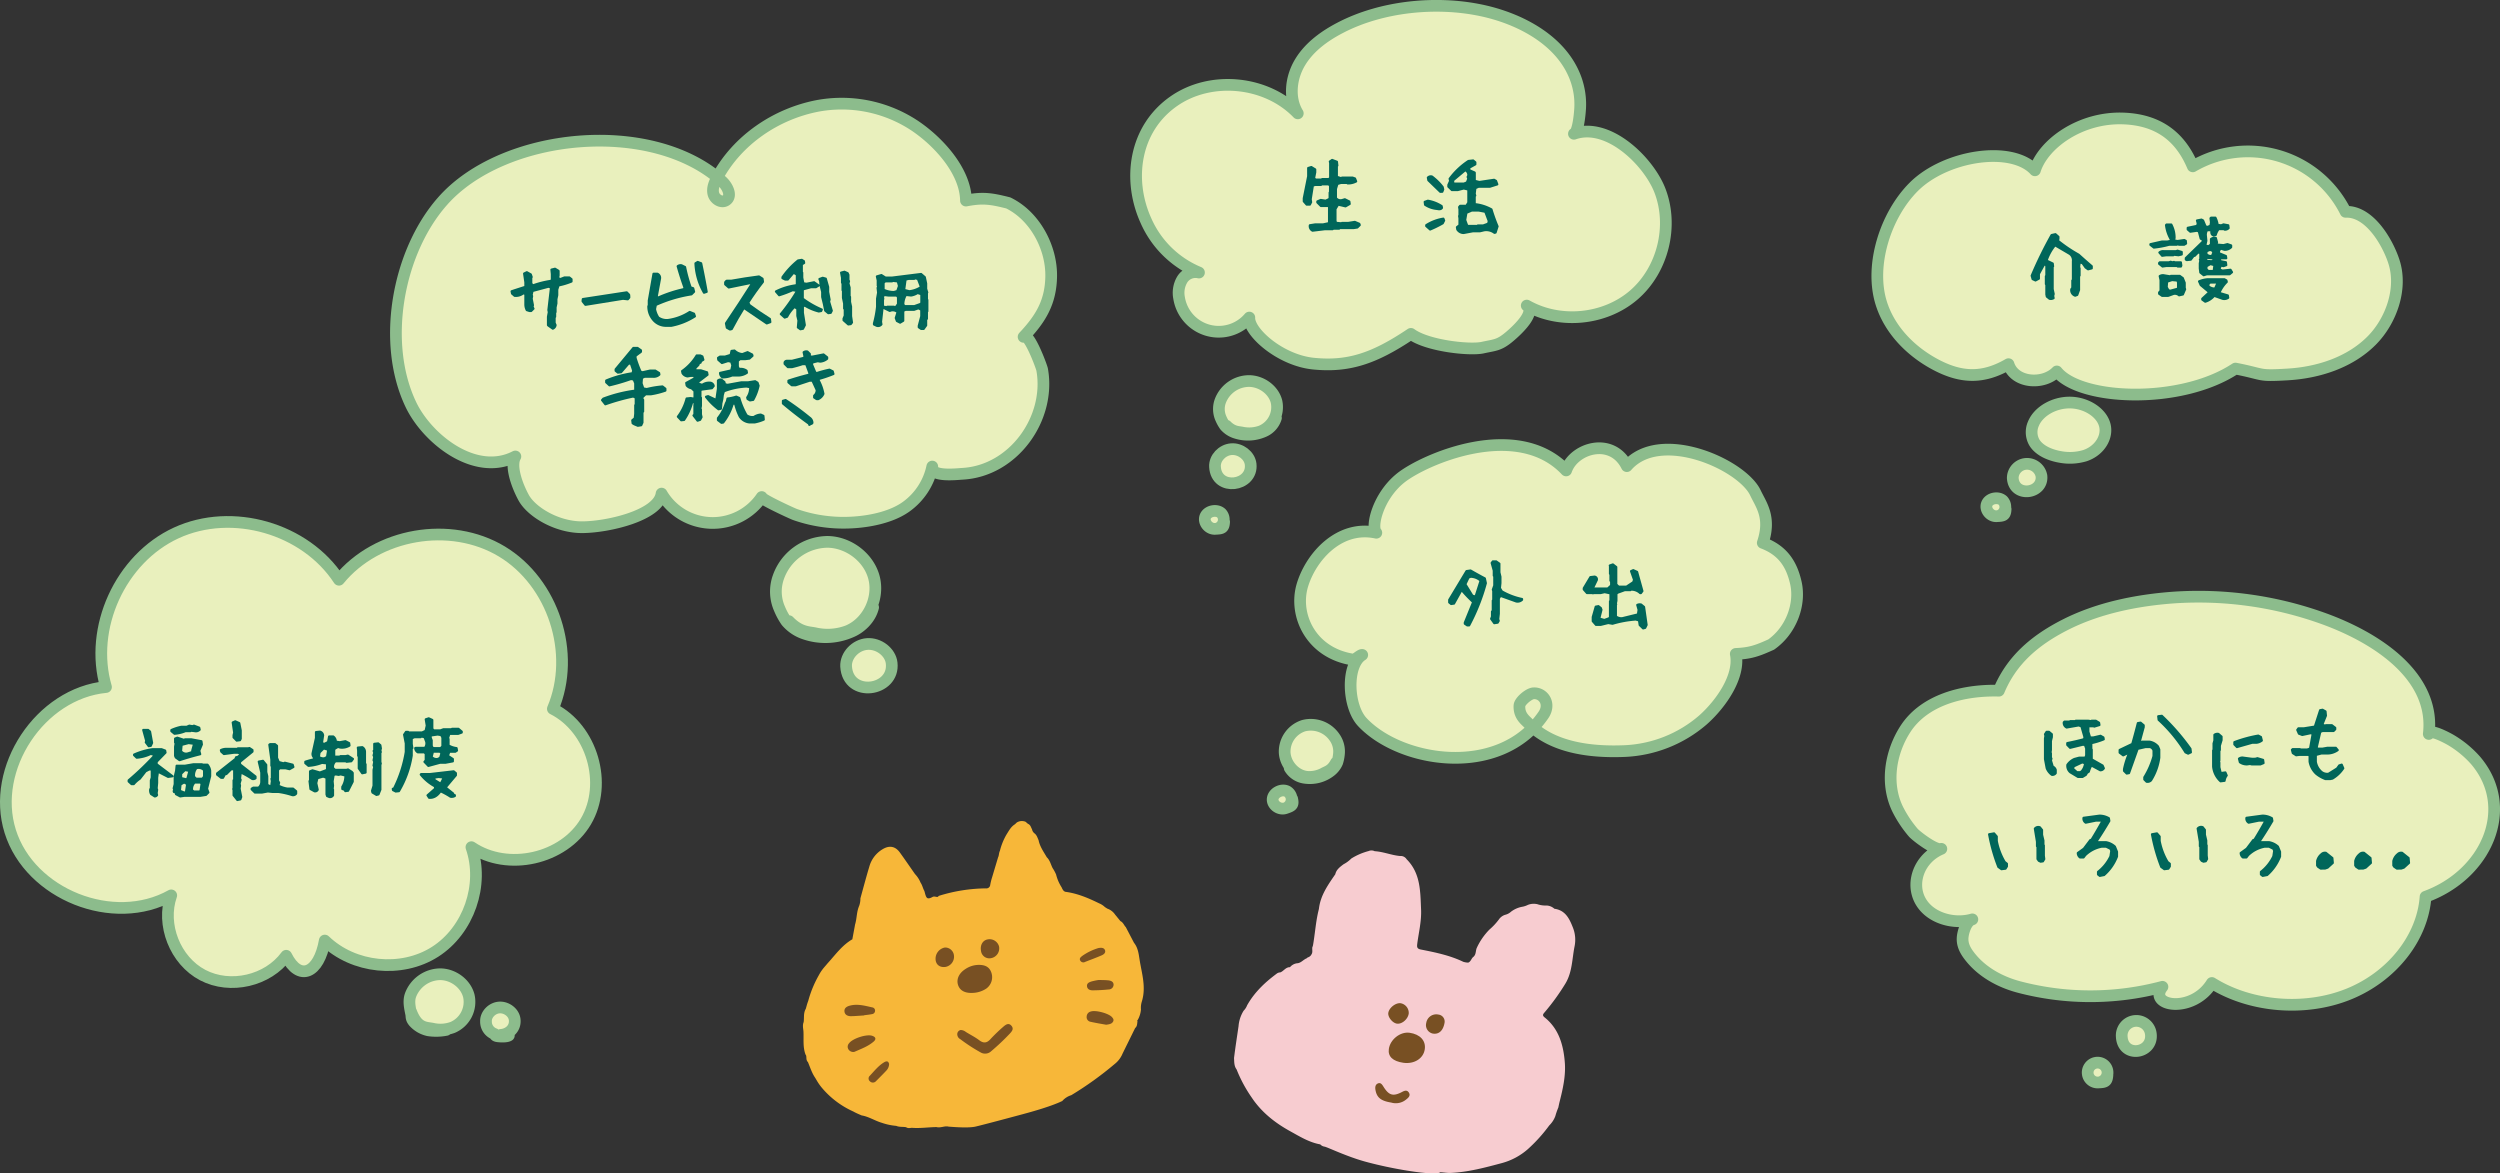
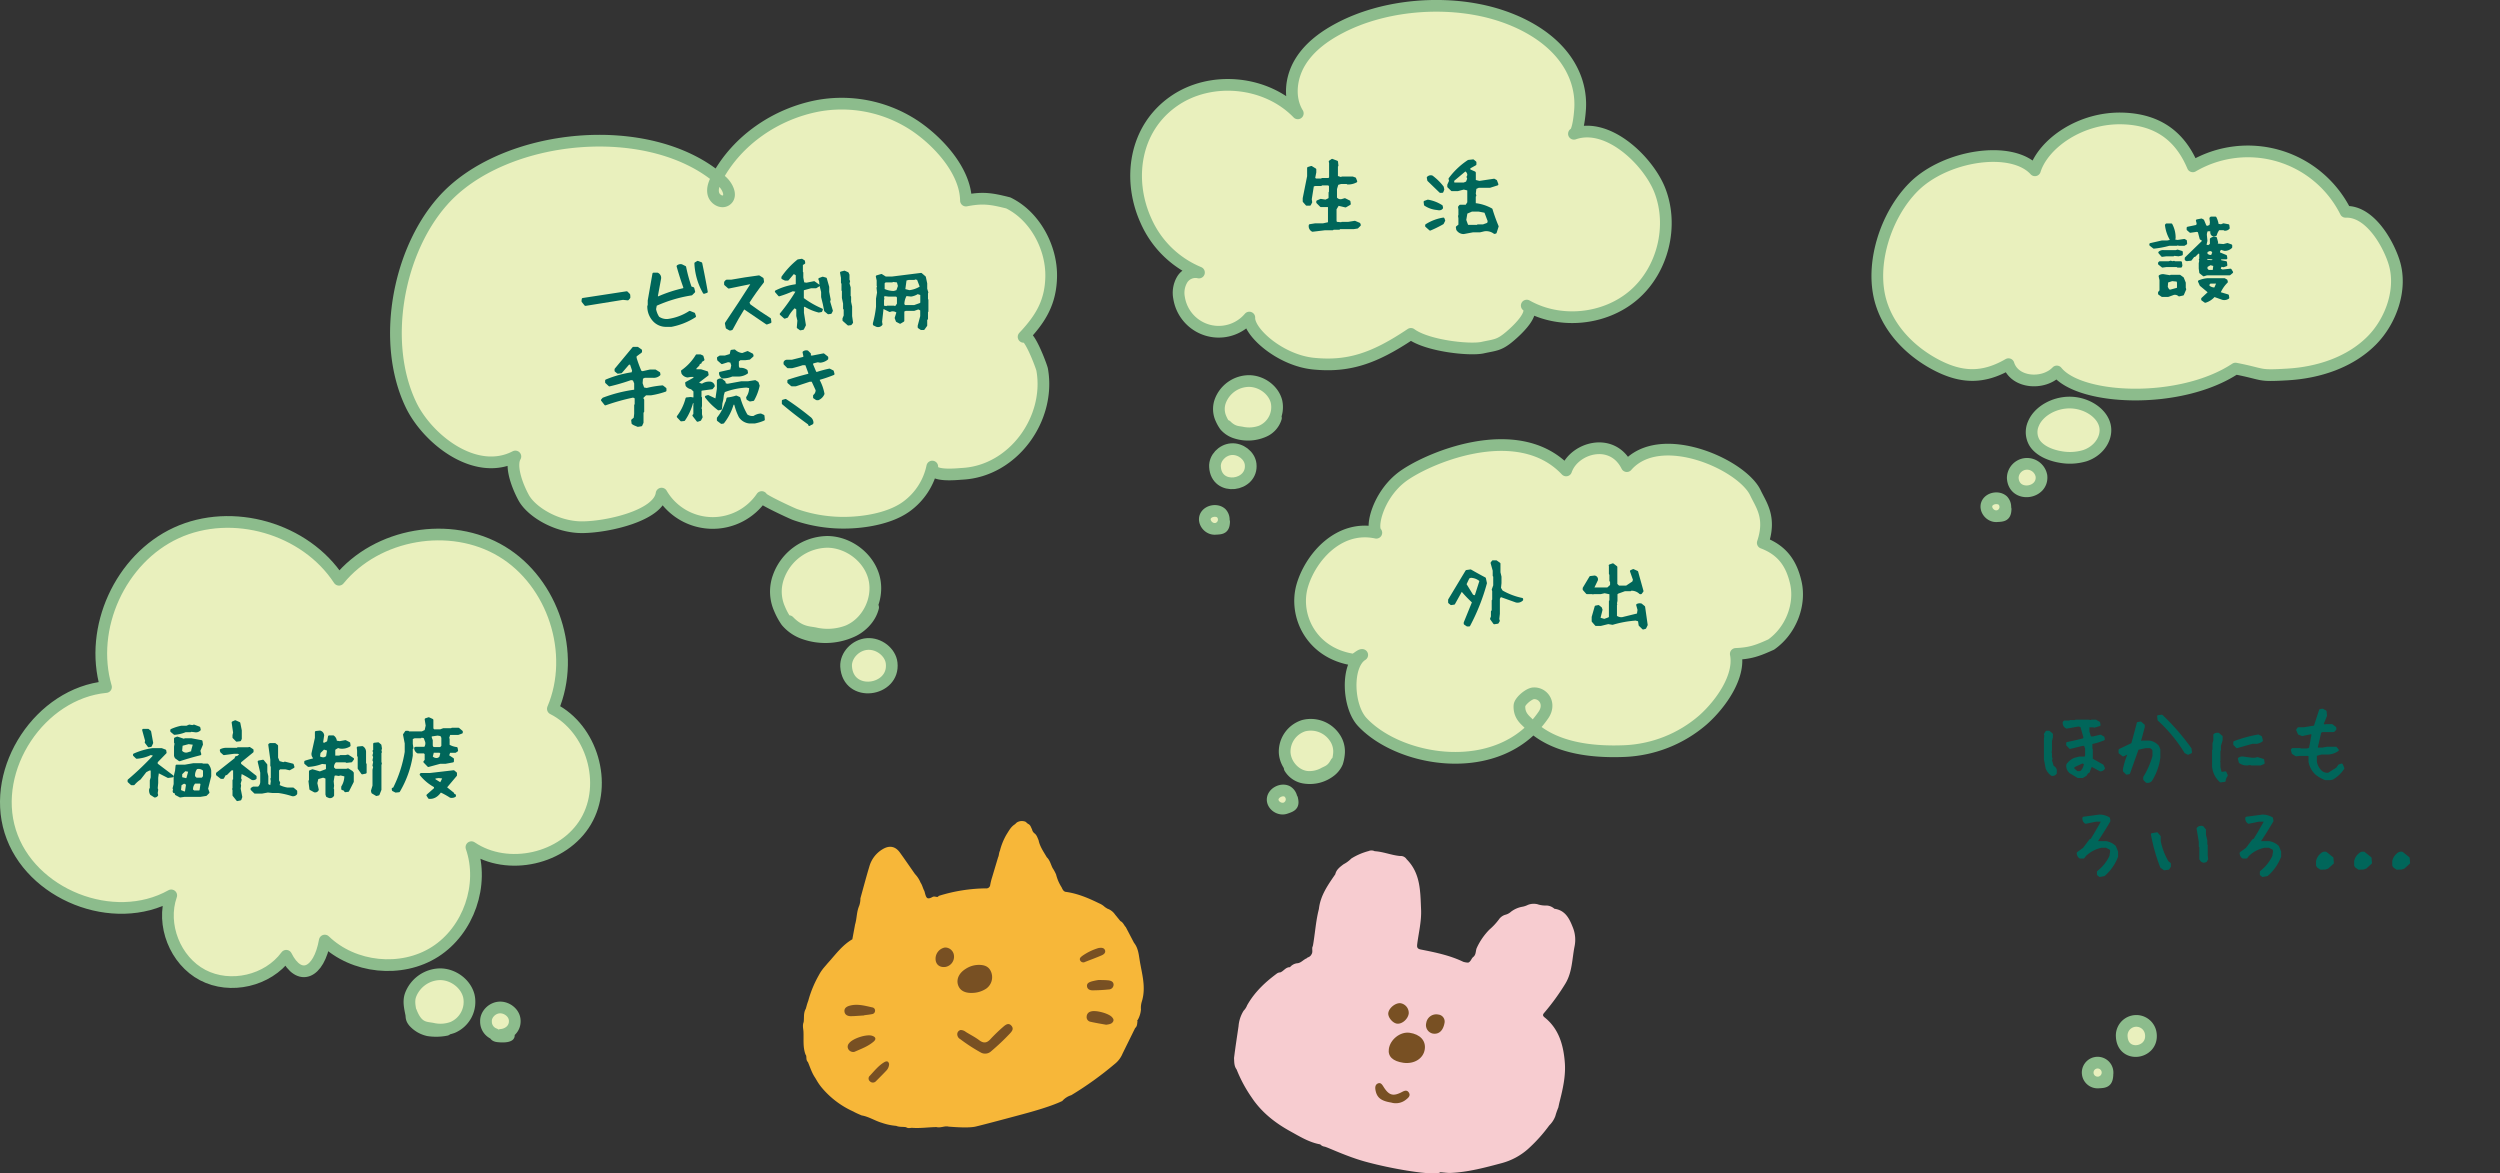
<svg xmlns="http://www.w3.org/2000/svg" width="1067.96" height="501.18" viewBox="0 0 1067.96 501.18">
  <rect x="0" y="0" width="1067.96" height="501.18" fill="#333333" stroke="none" />
  <title>fig_soudan-shitsu</title>
  <g id="be82157a-27b6-42a2-8948-10438ccf45a3" data-name="レイヤー 2">
    <g id="b3067292-272a-475d-b9a0-8af0502f437f" data-name="イラスト">
      <g>
        <g>
-           <path d="M1036.16,383.08c-1.24,17.54-14.34,34.11-32.9,41.6s-41.81,5.59-58.39-4.76c-8.25,13.36-27.64,10-21.11,1.63a119.71,119.71,0,0,1-61.41.05c-8-2.14-15.23-6.25-20.13-12.08-2.24-2.66-4-5.4-3.83-8.78.09-2.09,1.37-7.2,4.17-8-6.46,1.87-14.09.32-18.89-3.83-8.86-7.67-5.52-21.6,5.64-26.3-2.32,1-10.74-5.46-12-6.92a49.53,49.53,0,0,1-6.48-9.67c-5.51-10.92-3.47-24.49,3.25-34.78,8-12.17,24.31-16.59,39.8-16.19,5.31-12.65,14.73-21.2,28.19-28.08,14-7.15,30.44-10.56,46.59-11.72a157.4,157.4,0,0,1,62.61,8.53c23.85,8.34,49.18,25,46.27,49.75.3-2.51,8.64,2.11,9.48,2.63a44,44,0,0,1,10.46,8.62C1074.84,345.1,1062.17,373.63,1036.16,383.08Z" fill="#e9f0bd" stroke="#8cbc8c" stroke-linecap="round" stroke-linejoin="round" stroke-width="5" />
          <g>
            <path d="M918.82,441.85a6.24,6.24,0,0,0-12.44,1C906.86,452.13,919.69,450.15,918.82,441.85Z" fill="#e9f0bd" stroke="#8cbc8c" stroke-linecap="round" stroke-linejoin="round" stroke-width="5" />
            <path d="M897.57,462.15a4.24,4.24,0,1,0-1.31.27c3-.14,3.82-.25,4-3.29" fill="#e9f0bd" stroke="#8cbc8c" stroke-linecap="round" stroke-linejoin="round" stroke-width="5" />
          </g>
        </g>
        <g>
          <path d="M138.74,401.79c-2.54,14.28-10.92,17.63-16.47,6.5-7.86,10.73-23.9,14.44-35.68,8.25S68.77,395,73.15,382.49c-24.64,13.81-60.34-.37-68.78-27.33s12.8-59,40.91-61.67c-7.36-25.22,6.13-54.83,30-65.83s55.13-2,69.52,20c16.24-19.89,47.62-25.33,69.6-12.07s31.8,43.57,21.77,67.21c16.72,8.44,23.62,32,14.12,48.1s-33.41,21.51-48.91,11c5.58,16.08-1.19,35.56-15.54,44.71S151,413.64,138.74,401.79Z" fill="#e9f0bd" stroke="#8cbc8c" stroke-linecap="round" stroke-linejoin="round" stroke-width="5" />
          <g>
            <path d="M175.62,432.22c2.73,7.15,6.23,6.62,9.19,7.22a15.06,15.06,0,0,0,8.57-.55,11.86,11.86,0,0,0,6.91-13.41c-1.31-5.29-6.69-9.29-12.28-9.3a13.74,13.74,0,0,0-12.67,9c-.89,2.62-.22,5.35.32,8.06.22,1.08-.13,1.78,1.1,3.28a11.75,11.75,0,0,0,6.27,3.62,22.32,22.32,0,0,0,7.59-.18" fill="#e9f0bd" stroke="#8cbc8c" stroke-linecap="round" stroke-linejoin="round" stroke-width="5" />
            <path d="M214,442.09c3.2-.25,6.3-2.64,5.86-6.56-.33-2.95-3.44-5.37-6.6-5.14s-5.82,3.08-5.65,6a5.57,5.57,0,0,0,3.75,5.35s-.16.76,1.25.94,3.88.26,4.76-.35" fill="#e9f0bd" stroke="#8cbc8c" stroke-linecap="round" stroke-linejoin="round" stroke-width="5" />
          </g>
        </g>
        <g>
          <path d="M248.59,225.22c-10.83,0-21.65-6.59-24.94-12.71S218,198.65,220.16,195c-17.1,8.87-37.58-7.46-44.6-22.09C162.85,146.41,169.87,107.71,189,86c25.85-29.47,89.36-35.75,119.39-8.61,2.38,2.16,4.45,6.3,1.82,8.14-2,1.39-4.93-.44-5.48-2.8s.49-4.77,1.64-6.9c8.65-16,25-27.09,42.68-30.56a56.46,56.46,0,0,1,40.83,7.85c10.28,6.59,22.59,19.57,22.76,32.56,7.3-1.44,11-.77,18.06,1,11.33,5.5,18.48,18.89,18.35,31.22-.13,11.18-4.48,18.23-11.79,26,2.16-2.27,7.7,12.75,7.92,13.95,3.77,20.9-12.25,43.36-34.06,44.55-2.29.12-13.77,1.5-12.87-3.09A28.16,28.16,0,0,1,387,216.53c-7.8,5.55-20.67,7.22-30.11,6.68a62.15,62.15,0,0,1-17.27-3.42c-1.25-.44-14.76-6.67-14.23-7.46a25.31,25.31,0,0,1-42.78-1.47C281.33,220.27,259.41,225.22,248.59,225.22Z" fill="#e9f0bd" stroke="#8cbc8c" stroke-linecap="round" stroke-linejoin="round" stroke-width="5" />
          <g>
            <path d="M337,265.34c4.65,4.84,8.6,4.64,11.07,5.15a24.2,24.2,0,0,0,14.05-.93c8.47-3.49,13.45-13.61,11.32-22.49s-11-15.58-20.12-15.59A22.53,22.53,0,0,0,332.5,246.6a18.23,18.23,0,0,0,.53,13.53,28.79,28.79,0,0,0,2.9,5.32,17.3,17.3,0,0,0,6.95,4.95,27.48,27.48,0,0,0,21.17-.71c3.56-1.59,7.74-5.29,8.93-10.24" fill="#e9f0bd" stroke="#8cbc8c" stroke-linecap="round" stroke-linejoin="round" stroke-width="5" />
            <path d="M380.9,283.25c-.52-4.67-5.46-8.51-10.46-8.14s-9.22,4.88-9,9.57C362.22,298.29,382.26,295.4,380.9,283.25Z" fill="#e9f0bd" stroke="#8cbc8c" stroke-linecap="round" stroke-linejoin="round" stroke-width="5" />
          </g>
        </g>
        <g>
          <path d="M858,155.57c-10.59,6.12-19.76,6.06-30.59.47s-20.13-14.89-23.77-26.53c-5.07-16.22,1.86-37.69,13.89-49.7,13.53-13.52,41.88-17.89,51.76-7.06,3.53-11.3,19.53-22.94,38.12-22.12,14.72.65,24,7.77,29.31,20.43A46.65,46.65,0,0,1,1002,90.49c10.13-.41,17.95,12.88,20.68,21.4,3.71,11.61-1.32,25.4-9.65,33.71-9.31,9.28-22.68,13.59-35.81,14.36s-9.36,0-22.26-2.51c-23.53,15.53-66.35,13.65-76.32,1.23C873,164.57,860.59,163.81,858,155.57Z" fill="#e9f0bd" stroke="#8cbc8c" stroke-linecap="round" stroke-linejoin="round" stroke-width="5" />
          <g>
            <path d="M890.63,194.65a22.28,22.28,0,0,1-10.44.56c-4.58-.77-9.11-2.81-11.14-6.18a8.88,8.88,0,0,1-.39-8.07c2.14-5.16,8.62-9,15.43-9s13.36,4,14.95,9.3S896.92,192.57,890.63,194.65Z" fill="#e9f0bd" stroke="#8cbc8c" stroke-linecap="round" stroke-linejoin="round" stroke-width="5" />
            <path d="M872.07,203.29a6.27,6.27,0,0,0-6.59-5.13,6.12,6.12,0,0,0-5.66,6C860.29,212.77,872.93,211,872.07,203.29Z" fill="#e9f0bd" stroke="#8cbc8c" stroke-linecap="round" stroke-linejoin="round" stroke-width="5" />
            <path d="M854.15,220.26a4,4,0,0,0,1.46-6.4c-2-1.83-5.84-1.06-6.83,1.35s1.32,5.42,4.08,5.3c3-.14,3.76-.24,3.91-3" fill="#e9f0bd" stroke="#8cbc8c" stroke-linecap="round" stroke-linejoin="round" stroke-width="5" />
          </g>
        </g>
        <g>
          <path d="M489.46,94.1a42.47,42.47,0,0,0,22.72,22.32,6.65,6.65,0,0,0-7.12,2.93,11.14,11.14,0,0,0-1.37,7.93,17.14,17.14,0,0,0,30,8.38c-.3,6.29,13.27,18.26,27.39,19.68,14.88,1.49,25.88-2.12,41.64-12.71,7.06,5.18,25.18,7.06,30.59,5.88s7.06-.94,11.53-4.7,11.08-10.56,7.36-13.27c14.22,8.05,33.41,6.15,45.77-4.54s17-29.4,11.11-44.63C704.3,69,687.07,52,672.36,57.15c1.9-.67,2.55-9.1,2.65-10.8a32,32,0,0,0-1.82-12.57c-6-16.72-24.27-26-40.67-29.4-19.29-4-42.3-1.7-59.9,7.44-6.8,3.53-13.27,8.2-17.23,14.76s-5,15.28-1,21.84C541,34.51,517.26,32.18,501.43,43.23,484.43,55.1,481.7,76.87,489.46,94.1Z" fill="#e9f0bd" stroke="#8cbc8c" stroke-linecap="round" stroke-linejoin="round" stroke-width="5" />
          <g>
            <path d="M523.92,181.85c2.73,2.73,5.05,2.61,6.5,2.9a14.8,14.8,0,0,0,8.24-.53,11.13,11.13,0,0,0,6.64-12.66c-1.25-5-6.42-8.78-11.8-8.79a13.19,13.19,0,0,0-12.19,8.52,9.92,9.92,0,0,0,.31,7.62,16.11,16.11,0,0,0,1.7,3,10.15,10.15,0,0,0,4.08,2.79,16.78,16.78,0,0,0,12.43-.4,9.18,9.18,0,0,0,5.23-5.77" fill="#e9f0bd" stroke="#8cbc8c" stroke-linecap="round" stroke-linejoin="round" stroke-width="5" />
            <path d="M534.25,198.27c-.42-3.67-4.29-6.68-8.22-6.39s-7.24,3.83-7,7.52C519.58,210.08,535.32,207.81,534.25,198.27Z" fill="#e9f0bd" stroke="#8cbc8c" stroke-linecap="round" stroke-linejoin="round" stroke-width="5" />
            <path d="M520.29,225.67a4,4,0,0,0,1.46-6.39c-1.94-1.83-5.83-1.07-6.83,1.34s1.33,5.43,4.09,5.3c3-.13,3.76-.23,3.91-3" fill="#e9f0bd" stroke="#8cbc8c" stroke-linecap="round" stroke-linejoin="round" stroke-width="5" />
          </g>
        </g>
        <g>
          <path d="M587.94,227.58c-15.89-3.44-28,10.38-31.6,22.47-3.76,12.63,3.61,29,21.76,31.73.79.12,3-2.11,3.82-2-6.95,4.35-6.24,21.93,0,28.64,16.23,17.37,58.71,24.38,77.42-3,3.25-4.75,0-9.5-4.25-9.25-2,.12-5.89,3.41-6,5.25-.25,4.25,2.43,6.14,3.75,7.5,9.85,10.22,25.8,12.58,41.3,11.92a54.73,54.73,0,0,0,33.3-13.26c7.64-6.75,16-18.6,14.06-28.24,6.4-.27,9.41-1.44,15.11-4,8.71-6.14,12.63-17.35,10.54-26.44-1.89-8.24-5.79-13.84-14.12-17,3.65-10.91-.68-16.17-3.14-21.37-5.74-12.12-40.69-27.76-54.93-11.41-6.3-12.64-22.59-7.85-25.93,1.84-21-22.28-61-4.58-70.75,3.28S585.52,225.27,587.94,227.58Z" fill="#e9f0bd" stroke="#8cbc8c" stroke-linecap="round" stroke-linejoin="round" stroke-width="5" />
          <g>
            <path d="M570.71,325.77c-1.69,3.31-3.79,3.8-5,4.45a12.8,12.8,0,0,1-7.5,1.62c-5-.59-9.16-5.29-9.42-10.39A11.63,11.63,0,0,1,556.9,310a12.3,12.3,0,0,1,13.22,5,10.43,10.43,0,0,1,1.83,7.36,16.54,16.54,0,0,1-.69,3.3,9.37,9.37,0,0,1-2.88,3.71A14.49,14.49,0,0,1,563,332a14.76,14.76,0,0,1-5.8.23,8.92,8.92,0,0,1-6.26-4.16" fill="#e9f0bd" stroke="#8cbc8c" stroke-linecap="round" stroke-linejoin="round" stroke-width="5" />
            <path d="M550.24,344.61a4,4,0,0,0-.37-6.54c-2.38-1.22-5.91.59-6.19,3.18s2.78,4.85,5.39,4c2.83-.95,3.55-1.27,2.92-4" fill="#e9f0bd" stroke="#8cbc8c" stroke-linecap="round" stroke-linejoin="round" stroke-width="5" />
          </g>
        </g>
        <g>
          <path d="M564,488.86c-4.76-.84-8.82-3.4-12.91-5.65-6.45-3.56-12.24-8.13-16.38-14.36a58.75,58.75,0,0,1-6.45-12c-1.11-1.46-1-3.18-1.1-4.88.56-4.55,1.27-9.09,1.93-13.63a14.58,14.58,0,0,1,2.17-6.58,6.65,6.65,0,0,0,1.49-2.31c3.07-5.47,7.49-9.69,12.47-13.39a2.62,2.62,0,0,1,1.71-.67c1.47-.56,2.32-2.29,4.13-2.22a4.69,4.69,0,0,1,3-1.67c1.71-.07,2.68-1.57,4.14-2.12a1.43,1.43,0,0,1,.52-.4,2.67,2.67,0,0,0,1.3-.91c.12-.2.24-.39.34-.58.48-.93.08-1.92.26-2.88a3.53,3.53,0,0,0,.28-.83c.9-5.16,1.2-10.41,2.52-15.5.63-5.75,3.88-10.27,7-14.82.44-2,2-3.1,3.51-4.26a13,13,0,0,0,3.32-2.45,26.81,26.81,0,0,1,7.39-3.19,3.13,3.13,0,0,1,2.61.06c3.7.21,7.15,1.72,10.82,2.05a3,3,0,0,1,2.82,1.39c6,6,5.83,13.8,6.17,21.45.22,5-1,9.78-1.63,14.66-.16,1.31-.17,2.12,1.5,2.45,6.2,1.22,12.4,2.48,18.16,5.25a8,8,0,0,0,2.11.35c1.11-.43,1.3-1.66,2.08-2.36,1.27-.93,1.06-2.44,1.48-3.71a27.38,27.38,0,0,1,5.52-8.07,26.41,26.41,0,0,0,4-4.28,5.2,5.2,0,0,1,2.65-2,5.51,5.51,0,0,0,2.51-1.3,11.11,11.11,0,0,1,4.72-2.12,9.07,9.07,0,0,0,2.52-.82,6.81,6.81,0,0,1,4.09-.29,10.48,10.48,0,0,0,3.85.55A5.29,5.29,0,0,1,664,388.2c4.82.66,6.5,4.4,8,8.25a14,14,0,0,1,.62,7.87c-1.06,5.33-.95,10.9-3.88,15.81A97,97,0,0,1,660,432.26c-.7.84-1.38,1.38-.17,2.35,6.06,4.84,8,11.71,8.61,18.93.52,5.82-.79,11.57-2.23,17.22-.2.78-.35,1.58-.52,2.36a29.75,29.75,0,0,0-1.27,3.65,10.85,10.85,0,0,1-2.61,4,66.25,66.25,0,0,1-9.13,10.12,27.73,27.73,0,0,1-11.25,6c-7.09,1.9-14.18,3.8-21.59,4.16-1.55.07-3-.21-4.55-.28-1.25.78-2.64.15-4,.35-2.18.34-15.81-1.54-28-4.87-8.31-2.28-16.5-6.36-17.55-6.44A3,3,0,0,1,564,488.86Z" fill="#f7ccd0" fill-rule="evenodd" />
          <path d="M599.47,454c-4.5-.66-6.63-2.69-6.18-5.89.57-4.09,4.92-7.49,8.86-6.93,4.48.64,7,3.36,6.5,7C608.1,452.17,604.15,454.66,599.47,454Z" fill="#785023" fill-rule="evenodd" />
          <path d="M594.31,471c-4.51-.73-6.2-2.2-6.75-5.48-.2-1.2,0-2.27,1.13-2.72s1.75.53,2.29,1.39c2.33,3.75,4.12,4.28,7.91,2.3,1-.53,2.07-1,2.88.13.92,1.3,0,2.23-1,3A6.88,6.88,0,0,1,594.31,471Z" fill="#785023" fill-rule="evenodd" />
          <path d="M601.79,432.94c-.31,2.4-2.85,4.61-5,4.35-1.91-.24-4-2.81-3.73-4.6.32-2.17,3.14-4.39,5.26-4.13A4.22,4.22,0,0,1,601.79,432.94Z" fill="#785023" fill-rule="evenodd" />
          <path d="M617.1,436.84c-.6,3.6-2.56,5.12-5.06,4.68a3.68,3.68,0,0,1-2.77-4.53,4.32,4.32,0,0,1,5.15-3.59A3,3,0,0,1,617.1,436.84Z" fill="#785023" fill-rule="evenodd" />
        </g>
        <g>
          <path d="M376.81,479.16c-2.92-.87-5.52-2.63-8.57-3.14-1.19-.52-2.37-1-3.51-1.65a37.23,37.23,0,0,1-13.43-10.21,22.16,22.16,0,0,1-2-2.91l-.63-1.07c-1.43-2.07-2.14-4.47-3.11-6.75l0,0c-1-.85-.24-2.25-1-3.16l0,0c-1.16-3.12-.67-6.42-.84-9.62-.06-1.23-.49-2.61.07-3.88v0c.31-1.88-.18-3.89.9-5.64.1-.38.21-.77.32-1.15a20.12,20.12,0,0,1,.72-2.24,46.33,46.33,0,0,1,4.55-11,14.8,14.8,0,0,1,1.46-2.29l-.06.07c.67-.91,1.46-1.73,2.17-2.61,3.36-3.67,6.24-7.83,10.71-10.35.38-2.18.82-4.34,1.2-6.52.8-2.59.62-5.4,1.74-7.93a9.71,9.71,0,0,0,.55-3.29c1.26-4.52,2.45-9.05,3.8-13.53a12,12,0,0,1,5.52-7.14c2.56-1.52,4.82-1.21,6.65,1.33,2.2,3.05,4.31,6.14,6.46,9.21a11.23,11.23,0,0,1,2.31,3.54l-.05-.05c.82,1.09,1,2.45,1.68,3.63.61,2.09.83,4.7,4.18,2.79.78-.44,1.94.65,2.69-.46a69.39,69.39,0,0,1,19.76-3.15,2.14,2.14,0,0,0,2.4-1.62,24,24,0,0,1,.81-3.37c.86-2.87,1.71-5.73,2.57-8.59.45-.87.32-1.91.78-2.78a26.18,26.18,0,0,1,2.8-6.92c1-1.54,1.81-3.22,3.46-4.2l.78-.75a3.61,3.61,0,0,1,3.2-.28l1,.87c1,.34,1.09,1.32,1.54,2.05a3.34,3.34,0,0,0,1.16,1.94c.94.66,1.17,1.74,1.63,2.68.56,2.81,2.21,5.1,3.61,7.51,1.33,1.24,1.63,3,2.45,4.56l0,0a16.65,16.65,0,0,1,1.44,2.66,18.68,18.68,0,0,0,2.39,5.54c.42.92.84,1.84,1.93,2.16,5.11.66,9.75,2.65,14.32,4.89a7.29,7.29,0,0,1,2.37,1.54l1.14.73a6.12,6.12,0,0,1,3.12,2.38l2.36,2.89c1.13.46,1.42,1.68,2.2,2.45L484,403c1.72,2.09,1.95,4.74,2.35,7.19.92,5.73,2.78,11.44,1,17.34a9.52,9.52,0,0,0-.45,3.71,10.4,10.4,0,0,1-1.27,4.15.82.82,0,0,0-.22,1c-.16.87-.05,1.84-.89,2.46q-2.72,5.52-5.42,11a10.53,10.53,0,0,1-3.31,4.35,143.33,143.33,0,0,1-18.36,13.19,8.84,8.84,0,0,0-3.95,2.54c-4.55,2.17-12,4.29-16.45,5.49-4.89,1.32-17.37,4.66-20.42,5.36s-9.85.12-11.34,0c-1.79-.45-3.53.71-5.32.16l-.19-.07-.16.11c-3.32.08-6.62.58-10,.31-.78,0-1.59.35-2.32-.22-1.42-.31-2.92,0-4.31-.6l.06,0A24.83,24.83,0,0,1,376.81,479.16Z" fill="#f7b739" stroke="#f7b739" stroke-linecap="round" stroke-linejoin="round" stroke-width="0.99" fill-rule="evenodd" />
          <path d="M416.71,424.05c-4,.51-6.51-.63-7.4-3.15s.32-5.21,3.19-7a10.37,10.37,0,0,1,5.6-1.72c2.58,0,4.57.74,5.44,3.44a6,6,0,0,1-2.23,6.7A11.13,11.13,0,0,1,416.71,424.05Z" fill="#785023" fill-rule="evenodd" />
          <path d="M410.39,440a3.72,3.72,0,0,1,2.22.84c1.9,1.18,3.94,2.19,5.72,3.54s3.19,1.27,4.75-.45a70.32,70.32,0,0,1,5.63-5.42c1-.85,2.17-1.65,3.31-.38s.38,2.31-.55,3.32a97.51,97.51,0,0,1-8,7.57,3.79,3.79,0,0,1-4.69.48,72.41,72.41,0,0,1-8.57-5.59,2.38,2.38,0,0,1-1.25-2.49A1.85,1.85,0,0,1,410.39,440Z" fill="#785023" fill-rule="evenodd" />
          <path d="M407.52,408.19a4.44,4.44,0,0,1-3.66,4.87c-2.37.3-4-.93-4.19-3.09a4.88,4.88,0,0,1,4-5.21A3.79,3.79,0,0,1,407.52,408.19Z" fill="#785023" fill-rule="evenodd" />
          <path d="M369.15,433.78c-1.88.11-3.76.29-5.65.32-1.35,0-2.6-.53-2.76-2s1-2.17,2.32-2.51c3.27-.86,6.41.05,9.56.75a1.36,1.36,0,0,1,1.19,1.29,1.46,1.46,0,0,1-1.2,1.57c-1.15.24-2.31.34-3.47.5Z" fill="#785023" fill-rule="evenodd" />
          <path d="M365,449.33a2.41,2.41,0,0,1-2.63-1.17,2.14,2.14,0,0,1,.34-2.49c1.48-2.05,7.48-4,9.86-3.2,1.59.52,1.82,1.47.59,2.52C370.73,447.07,367.73,448.11,365,449.33Z" fill="#785023" fill-rule="evenodd" />
-           <path d="M426.78,404.32a4.26,4.26,0,0,1-3.45,5,3.58,3.58,0,0,1-4.26-3.13c-.46-2.36.7-4.44,2.7-4.86A4.19,4.19,0,0,1,426.78,404.32Z" fill="#785023" fill-rule="evenodd" />
          <path d="M472.51,437.75c-1.85-.34-4.32-.73-6.75-1.28a2,2,0,0,1-1.55-2.25A2.25,2.25,0,0,1,466,432.1c2.07-.7,7.67.8,9.06,2.44.41.48.8,1,.52,1.69C475.1,437.3,474.16,437.55,472.51,437.75Z" fill="#785023" fill-rule="evenodd" />
          <path d="M469.2,418.65c1.17,0,2.69,0,4.2.13,1.07.11,2.25.51,2.31,1.82a2.07,2.07,0,0,1-2.08,2.08q-3.47.36-6.95.37c-1.11,0-2.22-.47-2.33-1.77s.94-1.67,1.87-2A26.85,26.85,0,0,1,469.2,418.65Z" fill="#785023" fill-rule="evenodd" />
          <path d="M379.81,454.48a4.19,4.19,0,0,1-1.07,2.74c-1.46,1.58-3,3.1-4.5,4.6a1.77,1.77,0,0,1-2.64.09,1.56,1.56,0,0,1,0-2.39c1.88-2,3.62-4.22,6-5.68C378.58,453.24,379.44,453.1,379.81,454.48Z" fill="#785023" fill-rule="evenodd" />
          <path d="M469.2,405c1.41-.26,2.48-.11,2.85.95s-.55,1.79-1.48,2.18c-2.31,1-4.64,1.85-7,2.77a1.52,1.52,0,0,1-2.1-.54c-.53-.94.21-1.5.84-2A23.92,23.92,0,0,1,469.2,405Z" fill="#785023" fill-rule="evenodd" />
        </g>
        <g>
          <path d="M66.11,340.18l-1.55-1a3.1,3.1,0,0,1-.33-2.06l.26-.18v-3.5l.39-1.3v-3.47H63.69l-1.52.79-2.45,3.15a13.16,13.16,0,0,0-2.6,2.31h-.91L55,333.82v-.47a123.46,123.46,0,0,0,11.23-10.8L64.41,322a16.29,16.29,0,0,1-6,1.63l-1.09-1.05v-.21a30,30,0,0,1,7.84-2.28H69l1.52.58.14.83-3.79,3.9v1.08l6.75,5.1-1.8.25-4.37-2.24-.37,2.64v2.24l-.21,2.31.21.62-.21,1.41.18.83A1.12,1.12,0,0,1,66.11,340.18Zm-2.56-21.46-1.23-1.63.18-.61-1.27-4.63h2l.83.69.87,4.8-.54,1.23Zm11-5.32-1.3-1.08v-.43a19.7,19.7,0,0,1,4.3-1.38h2.24l1.09-.47,1.33.22.65-.22,2.21.84.18.83a2.23,2.23,0,0,1-2.13.57l-1.56-.18-.21.18H79.23A15.46,15.46,0,0,1,74.6,313.4Zm.73,15.87.21-2.13h3.62l3.54-.62h3.61l.22.18h2.13a5,5,0,0,1,1.12,2.49v2.35l-1.34,5.39.58,1.59-1,1-2.49.4H78.69l-1.7.25-1.77-.94-.18-.76-.69-.18-.11-.32.22-.66-.22-.57.44-1.74v-3.25Zm1.41-4.59-1.56-1.12-.29-.69V319l.26-1.59-.26-.22v-1.66l.91-.36,3,1,.28-.29h2.68l4.3.8L86.2,318l-1.12,2.71.4,1.45Q81.25,323.2,76.74,324.68Zm2.81,13.51.51-3.25-1.37-.76-1.56.94-.29,2.71,2.17.9Zm2.68-16.91v-.68l.79-2.9-2.42-.32-3,.79-.26,2.71a2.71,2.71,0,0,0,3,1Zm-2.06,11.2.87-3.21L79,328.91l-1.67,1.62v1.88l2.39.58Zm5.6,5.31.43-2.92-.43-.62h-2.6A4,4,0,0,0,82,337.58l.76.58h2.49Zm1-5.38.5-.69V329a3.25,3.25,0,0,0-3.36-.87,4.93,4.93,0,0,0-1,3.69l.91.9h2.56Z" fill="#00665a" stroke="#00665a" stroke-linecap="round" stroke-linejoin="round" />
          <path d="M101.41,341.7l-1.59-2v-2.24l-.14-.43.14-.19v-3.5l.26-.22v-4.55H98.74l-2.06,2.06h-.54l-.9,1.59h-.76l-1.7-1.34v-.47l7.91-6.25.15-.61.83-.22,1.44-1.19-1.44-.62H99.86l-4.19.55-1.12-1-.15-.61a5,5,0,0,1,2.24-.51h4.77l.22-.22H106l.54-.14,1.27.83v.65l-5.32,4.34v1.12l6.62,5.2v.72a1.57,1.57,0,0,1-1.38.26,36,36,0,0,0-4.91-2.79l-.33,2.64.26.58-.44,1.55.18.91-.18,1.3.69,3.54-.36,1Zm-.28-25.37L99.82,315v-.9l.26-1.15-.62-4.3,1.05-.47,1.66.75.62,3.11v3.51l-.29.61Zm23.66,23.27a33.88,33.88,0,0,0-5.82-1.34h-2.56l-2-.21-2.56.47h-2.93l-1.37-1.34v-.25l.65-.4h2.24a3.21,3.21,0,0,0,1.23-2.46V330l-1.09-4.62,1.74-.33,1.37,1.7v3.07l.43,1.77v3.69l1.74.87.32-2.5-.18-.94.18-.25v-5.13l-.21-.22V324.5l-.87-6.36.32-.22h2l.87.69v5.13l.76,1.81,2,.57.65-.25,3.29.83.29.94-1.62.9-1.67-.39h-2.53l-.75.76v4.62l.47.83-.29,1.27a12,12,0,0,0,3.94,1.3h2.34l1.3,1.08v1A1.56,1.56,0,0,1,124.79,339.6Z" fill="#00665a" stroke="#00665a" stroke-linecap="round" stroke-linejoin="round" />
          <path d="M140.69,340.43l-.94-.4-.22-.68v-7.12l-1.48-.54-2.49.72-.51,2.13.62,2.82a1.14,1.14,0,0,1-1.3.62l-1.7-.94-.4-3.36.22-.22v-3.94l1-.4,3.18.94,2.67-1,.4-.36v-2.64l-2.21-.22a19.81,19.81,0,0,1-5.74,1.27L130.47,326v-.58a36.81,36.81,0,0,1,3.9-1.05l-.33-.94a2,2,0,0,1-.43-1.81l1.41-6.36v-2.49l1.66-.18a1.77,1.77,0,0,1,1.3,1.52l-.51,3.36,1.09.36,1.62-.83.44-2.35h1.7a2.53,2.53,0,0,1,1.08,2.2l1.74.26,2.42-.44,1.55.8.14,1a6,6,0,0,1-3.9.83l-1-.28-1.27.75-.36.4v3.11h2.53l.18-.22h2.17l1-.21,2.13,1.37-.68.94-2,.21-.15-.21h-4.59a3.21,3.21,0,0,0-1.08,2.92l.9.84H148l.65-.18,1.59,1,.39.47v3.69l-1.95,3.86-1.15.15-.26-.54-1-.36v-.87a8.88,8.88,0,0,0,1.33-4.88l-2.09-.51-.87.22-1.26-.22-.91.29-.43,2.71.18,1.85-.18,1.44.18.25v2.46A1.42,1.42,0,0,1,140.69,340.43Zm-.94-17.05.51-3.11-2-.61-1.8,1.77-.29,1.91a3.11,3.11,0,0,0,2.49.62Zm15,6.9-1.45-2.06v-5.13l-.25-.25v-2.17l-.15-1.27,1.85-.18a2.23,2.23,0,0,1,1.12,1.95v5.13l.25.18V330Zm6.07,9.25-1.67-1-.18-.69.65-2.17v-6.79l.29-1.23-.29-.65.29-1.59-.29-.65.29-1.41-.29-.69.29-1.08-.25-.79.25-.15v-2.85l1.63-.18.9.75.22,1.38-.22.76.18.79-.18.18v4l.18.8-.18.18v10.87l-.79,2Z" fill="#00665a" stroke="#00665a" stroke-linecap="round" stroke-linejoin="round" />
          <path d="M169.06,338.08l-1.13-.57-.1-.51.5-.15a54,54,0,0,0,5.06-15.6v-3.69l-.72-3.72.79-1.16h.83l.22.26h5.82l1.52-.73.5-2.24-.43-2.67,1.23-.4,1.37.62.11.07v3.79l.65.69h2.82l1.37-.51h3.43l.22-.18h2.71l1.37,1.16v.36l-1.48.54h-3.79l-.62,1.95.26.29v2.78a8.82,8.82,0,0,0,3.43,1.16l.18,1-.69.46h-2.56l-.65,1.78,2.13,1.4v.94l-3.11.58H188L183,327.14l-1.63-1.7.54-.62V322l-.58-.65h-2.81a2.08,2.08,0,0,1-1.09-1.77l.22-.07h3.9a3.2,3.2,0,0,0,.58-2.64l-.72-1.95-1.45-.37-.29.33H177l-1.16.51v2.45l.26,1.7-.26.22v3a43.06,43.06,0,0,1-5.45,15.18Zm14.27,2.68-.65-1,3.21-2.82v-1a20,20,0,0,1-6.1-5.06l.14-.18h3.87l10-1.16.91.76v.87l-4.41,5.24,3.25,2.6v.5l.72.22V340a2.47,2.47,0,0,1-1.84.29,33.45,33.45,0,0,0-4.26-2.34Q186.11,341,183.33,340.76Zm5.16-21.36.55-.58v-3.75l-.55-1.09-1.55-.25-3,.43v1l.43,1.12v2.24l.29.9.87.22h2.64Zm-.39,4.23.54-1.84-.65-.73h-3.07l-.58,2.25a2.68,2.68,0,0,0,3,.83Zm.47,10.66,1.08-2.17-2.24-.25-1.88.25v1.05l2.64,1.63Z" fill="#00665a" stroke="#00665a" stroke-linecap="round" stroke-linejoin="round" />
        </g>
        <g>
-           <path d="M236.15,140.36l-1.84-1.3-.18-.18v-3.54l.36-2-.18-.9,1.12-9.65-1.12-.36-6.87,1.84-.36,1.67.18.57-.18,1.09.54,2.78-.18.58.4.9-.94.94h-.72l-1.12-.36a5.15,5.15,0,0,1-.58-2.42v-4.44l-.9-.37a5.07,5.07,0,0,1-3.72,1.12l-1.09-.94-.18-.93c1.83-.61,3.73-1.22,5.71-1.85l.18-.18v-1.84l-.54-3.72,1.12-.54,1.66.93.36,1.09-.18.22v2.38l.36.76.58.18a40.89,40.89,0,0,1,7.59-1.88l.36-.54v-2.39l-.18-1.87,1.48-.37,1.27.76.21.18v1.85l-.21,1.12.94.54,1.84-.72h2.06l.9.72v.94a28.64,28.64,0,0,1-5.53,1.66L238,123.7v2.39l-.36,1.7v1.84l-.36,1.66v2l-.18.18v1.85l-.22.21v2.39l.4.94A1.82,1.82,0,0,1,236.15,140.36Z" fill="#00665a" stroke="#00665a" stroke-linecap="round" stroke-linejoin="round" />
          <path d="M250.09,130.17l-1.19-1.48.11-.9q9.35-1.38,18.71-2.86l1,1,.07,1.16-.61.72-2.06-.22Z" fill="#00665a" stroke="#00665a" stroke-linecap="round" stroke-linejoin="round" />
          <path d="M284.6,139.13a7.06,7.06,0,0,1-5.23-2.2,8.7,8.7,0,0,1-2.35-6.15l.18-.18v-2.2l2-11.42h1.63a1.87,1.87,0,0,1,1.08,2l-1.44,7.8.72.37a57.29,57.29,0,0,1,11.06-3.62l.18-.72c-1.08-3-2.05-6.06-2.89-9.07a2,2,0,0,1,1.62-.36l1.45.72A64.09,64.09,0,0,0,295,122.8l1.09.36.36,1.45-1.08,1.08a59.15,59.15,0,0,0-15.25,4.55l-.36,1.81a9.52,9.52,0,0,0,1.44,3.61,6.23,6.23,0,0,0,4.19,1.09,22.63,22.63,0,0,0,9.25-3.44l1.81.73.36,1.08a28.61,28.61,0,0,1-10,4ZM300.76,125a27.36,27.36,0,0,1-3.62-12.5l.91-.55,1.44.55q1.26,6,2.35,12.14Z" fill="#00665a" stroke="#00665a" stroke-linecap="round" stroke-linejoin="round" />
          <path d="M311.82,140.72l-1.3-.76-.36-1.84q5.74-8.49,11.27-17.2h-1.12l-9,1.84-1.48-1.3v-.9l.54-.58h2q5.92-1.08,11.85-1.84l1.48.94.19,1.3q-3.33,4.23-6.29,8.85l.54,1.12q4.26,3.15,8.71,5.93l.18,1.3-1.48.54q-4.82-3.33-9.79-6.65-2.79,4.44-5.21,9.07Z" fill="#00665a" stroke="#00665a" stroke-linecap="round" stroke-linejoin="round" />
          <path d="M341.93,140.61l-1.05-.76.25-2.92-.47-2v-3l-1.23-.9a15.33,15.33,0,0,0-3.21,4.23l-1,.36-1.62-1.45a79.15,79.15,0,0,0,7-9.94l-2-.32a44.24,44.24,0,0,1-5.74,2.17l-1.34-1.56a26.67,26.67,0,0,1,8.53-2.6l.39-.4v-4.22l-1.44-.87-2.49,2.93h-1.09l-1.12-.55v-.39a34.07,34.07,0,0,1,6.65-7.12l1.55-.25.87.54.11.72-1,.62v3.36l.18.21v2.13l.47,2.42,1.38.22,3.25-.65,1.88,1.34-1.12.68h-2.1l-3.18.87-.36.36v3.72a38.56,38.56,0,0,0,8.13,4.67l-.25.57-1,.18a21.61,21.61,0,0,1-6.14-2.63l-.69.68v2.57l.83,5.24L343,140.4ZM352,129.85l-.73-3v-2.17L350.6,122l-.18-1.92-.33-.86,1.37-.51,1.27.36,1,3.54v2.13l.61,3.26-.22.83,1.16,3.9-.43.87-1,.14-1.3-1.08Zm10.4,8.7-2-1.77v-.65l.51-1.26V132l-.26-.22v-2.13l-.5-2.42v-3l-.18-.29v-3l-.22-.18v-2.1l-.4-2.17,1.38-.36,1.33.58.33.72v2.14l.25.57-.25.94.5,1.77v3.76l.19.22V129l.43,2v4.05l.4,2.71-.51.65Z" fill="#00665a" stroke="#00665a" stroke-linecap="round" stroke-linejoin="round" />
          <path d="M393.52,140.47l-1-.69v-.58l1.08-4.08V132.3l-1.26-.65-1.88.65h-3.65l-1,.47V137l-1.3.79-1.34-.69-.47-1.26.79-2.53a3.24,3.24,0,0,0-2.89-.72l-.5.18L377,131.25l-.69,6.22.18,1.08a1.76,1.76,0,0,1-2.05.55l-1.05-.51v-.47a44.55,44.55,0,0,0,1.33-7.08v-3.47l.44-2.57-.22-2,.29-.76L375,122v-2.24l-.36-1.66,1.88-.55,1.73,1.09H381l12.46-1.56,1.56,1.34.57,2.67v2.32l.47,1.51-.14.26v2.78l.18.18v4.81l-.18.21v3l-.33.25V139l-1.05,1.48ZM382.86,131l.8-1.12v-3l-.62-.69h-3.57l-2-.25-.33,1.19.15.54-.15.11V131l1.74.29.18-.22h2.81l.37.29Zm.47-6.65.76-2.17-.54-2-2.24-.26-.25.22h-2.93l-.72.65v3a10.45,10.45,0,0,0,4.51,1Zm9.83,5.56.47-.4v-3.86l-1.66-.54a7.33,7.33,0,0,1-2.78,1.08l-2.21-.25a7.93,7.93,0,0,0-1.15,4.19l.61.68h4.19Zm-.18-6.94.47-.43-1.3-3.4-1.3-.32-.29.25h-2.35l-1.41.33-.61,4.48,2.27.58A11.38,11.38,0,0,0,393,122.94Z" fill="#00665a" stroke="#00665a" stroke-linecap="round" stroke-linejoin="round" />
          <path d="M272.49,181.84l-1.48-.61-.72-.44-.15-1.23,1.05-.86.22-1.92V173.1l.21-.26v-3l-1.12-.51a91.39,91.39,0,0,0-11.89,3.33l-1.37-1.74.51-.58a60,60,0,0,1,13.66-3.43v-3.21l-.65-1.59-1.2-.26a85.26,85.26,0,0,1-9.21,2.71L259,163.31v-.73a46.68,46.68,0,0,1,11.24-3.1l.29-1.2-1-3h-1.05l-3.17,3.68-1.34.18-.94-.76v-.61l7.55-9.1h1.74l1.44,1v.58L271.44,152v.9a49.3,49.3,0,0,0,2.17,5.89l.83.29,3.29-.73h2.17l1.62,1,.11.65a3.4,3.4,0,0,1-2.56.9h-3.76l-1.12.54-.18,2.31.76,2.21,1.51.29a41,41,0,0,1,6.72-1.12l1.2.94v.76a35.05,35.05,0,0,1-6.15,1.55h-2.27l-1.38,1.3v.9l.29.22v5l-.29.21v4.48l-.5,1.12Z" fill="#00665a" stroke="#00665a" stroke-linecap="round" stroke-linejoin="round" />
          <path d="M298,179.67l-1.7-2.2.39-.33v-4.22l.26-.87-1.27-.43a24,24,0,0,1-3.47,7.73l-1.19.14L289.62,178a21.72,21.72,0,0,0,3.72-7.73l1.73-.18,1.23.25.43-.47V167l-1.3-1.2a3.21,3.21,0,0,1-2.06-1.15l-.18-1.05,3.54-1.95v-1.12H295l-1.27.22a2.91,2.91,0,0,1-2.13-1.34l-.18-.87a22,22,0,0,0,6.21-6.65h1.52l.87.4.4,1.37-1,.62-.18.61-.65.22-.29.79-1.3,1.3v1.05h2.42l2.6.83.18,1-3.94,3v.8l1.7.58a5.07,5.07,0,0,1,3.61-.91,1.65,1.65,0,0,1,1.27,1.34l-.72.9-4.56.62-.39.4v2.89l.21.21v3.51l-.25,1.3.25.22V177l.26,1.19-.58,1.12Zm10.08-7.26c0,.63-.09,1.35-.18,2.17l-.94.22a26.9,26.9,0,0,1-5.32-5.28l.84-.25,3.54,1.66.72-4.81v-3.54a1.59,1.59,0,0,1,1.44-.36l1.23,1,.22.94,1.16.29,5.92-1.08h2.86l3-.47,1,.61.44,1.27a21.73,21.73,0,0,1-2.28,6l-1.34.22-1-.58-.15-.61a7.31,7.31,0,0,0,1.27-4.45l-1.59-.29a30.61,30.61,0,0,0-9.72,2.06l-.47,1.56-.22,1.8Zm.14,8.17-1.48-1.12v-.83a19.48,19.48,0,0,0,3.36-6.29l.43-.83.29-1.23a17.33,17.33,0,0,0,3.69-.8l1.26.55a33.18,33.18,0,0,0,3.11,7.37,4.26,4.26,0,0,0,3.22.76,5.6,5.6,0,0,1,2.89-1l1.08.5.15,1.56a18.94,18.94,0,0,1-3.87,1.19h-2.13a5.55,5.55,0,0,1-4.16-2.46,26.24,26.24,0,0,1-2-5.56H313a23.25,23.25,0,0,1-4.08,8.06Zm.43-19.41a2.17,2.17,0,0,1-1-1.84l4.77-1.08.47-2.17-.51-1.63L311,154.2l-2.6.83-1.52-1.34-.1-.79.79-.51h2.13l2.46-.76.36-1.69,1.23-.15a5.51,5.51,0,0,0,3.4,1.52l2.2-.83,1.92,1,.14.51-1.3,1.16-1.66.21h-2.32l-1,.8v2.42l.54,1.12a4.13,4.13,0,0,1,3.21.68l.15.84a6.58,6.58,0,0,1-3.18,1.12h-3.11A10.13,10.13,0,0,1,308.69,161.17Z" fill="#00665a" stroke="#00665a" stroke-linecap="round" stroke-linejoin="round" />
          <path d="M345.84,181.44v-.29Q340,177,334.49,172.34v-1.09l1.09-.32a117.17,117.17,0,0,1,10.22,7.51,2.63,2.63,0,0,1,1.2,2.21c-.2.38-.62.52-1.27.4v.39Zm3-11-1-.65v-.76a3,3,0,0,0,1.08-2.46l-1.84-4h-1.23l-5.93,1.95h-1.69l-1.38-1.19v-.69q4.23-1.41,8.78-2.53l.22-.65-1.45-3.94H342.8c-1.44.48-2.93.9-4.48,1.27h-1.73l-1.37-1.38v-.61a1,1,0,0,1,.94-.62h2.16l5.17-1.3.22-.65-.36-1.73a1.87,1.87,0,0,1,1.55-.29l1,1v1.16h1.23l4.66-.91,1.52,1.2v.57a5.22,5.22,0,0,1-2.93,1.2l-1.08-.18-2.28.57-.22.83,1.49,3.55.65.21a48.4,48.4,0,0,1,5.38-1.44l1.37.68.29,1.09a59.92,59.92,0,0,1-6.28,2.13v.69a18.94,18.94,0,0,1,2,5.67,4.23,4.23,0,0,1-2.24,2.24Z" fill="#00665a" stroke="#00665a" stroke-linecap="round" stroke-linejoin="round" />
        </g>
        <g>
          <path d="M560.71,98.5a2.07,2.07,0,0,1-1.12-2.24l2.27-.36h3.36l2.21-.47.36-.29V88.31l-.4-.36h-3.11l-1.48-1.48v-.4l1.41-.61,2.1.33,1.37-.65.36-.37V82.28l.18-.22V79.35l-.58-.65H564.5l-.22.26h-2.49l-1,.29-.93,5.85.18,1.26-.51,1h-1.34L557,86V84.7l1.88-9.39V71.8l1.3-.4,1.62,1v1.19l-.5,2.56.68.62h2.57l.25-.22h2.86l.61-.58V69.6l-.14-.58.94-.65,2,.76.18,1.59-.21.14v4.7l2,.65.25-.29h4.52l1,.36.47,1.2a7.26,7.26,0,0,1-3.58.83l-.25-.22h-2.61l-1.55.47-.65,2.13v3.9a2.5,2.5,0,0,0,2.86.87l1-.29,1.88.94.14,1-1.73,1-3.18-.75-1.16,1.91v5.1l.25.86,2.39.22.21-.18H576l2.75-.44,1.88.8.18.51-1,1-1.59.25h-6l-.21.26h-2.53l-.22.21H566Z" fill="#00665a" stroke="#00665a" stroke-linecap="round" stroke-linejoin="round" />
          <path d="M614,89.22a10.81,10.81,0,0,1-5.2-1.77l-.15-1.19,1.31-.47a15.5,15.5,0,0,1,5.85,2.27l.14.72C615.62,89.31,615,89.46,614,89.22ZM610.93,98l-1.62-1.44v-.36a19.22,19.22,0,0,1,7.26-2.75l.29.76-.58,1.15A48,48,0,0,1,610.93,98Zm4.34-16.11L610.21,77,610,75.89a1.66,1.66,0,0,1,1.7-.44,23.46,23.46,0,0,1,4.55,4.48l.22,1-.36.94Zm10,17.59A3.11,3.11,0,0,1,622.57,98l-.15-.94,1.09-.86V93.27l-.15-1,.15-.21V89.47l-.15-1,.4-.5h2.64l.9-1.41V80.94l-2-.47-2.64.69h-2.42l-1.48-1.44V79l.76-1.7-.22-.91a31.21,31.21,0,0,1,8-7.58l2-.22.9.76v.83l-2.6,1.45v1.08l2.28,1,.07.11v3.47l2,.5,6.29-.94.8.44.54,1.44-3.15,1h-4.84l-1.37.61-.29,2.38.22.84-.22.18v3.5a18.51,18.51,0,0,1,7.16,2.24,73.18,73.18,0,0,0,2.6,7.23l-.83,2.6-.44.11A5.86,5.86,0,0,0,634,98.32l-1.88.44h-3Zm1.4-21.53.62-1.63-.29-.72.29-.65a2.3,2.3,0,0,0-1.37-2.31L620.72,77v1l.36.47h4.3Zm9.07,17.63.29-1.15-1.51-4-2.82-.54h-3l-2.31,1L625.85,94l.8,2.17.29.39h4.19l.22-.21h2.27Z" fill="#00665a" stroke="#00665a" stroke-linecap="round" stroke-linejoin="round" />
        </g>
        <g>
          <path d="M626.78,267.11l-1-.69V266l3.58-8.81a54.23,54.23,0,0,1-5-5.24l-3.25,5.85-1.19.18-.8-.65v-1.08L626.49,244l1.7-.25q3.1,1.8,6.07,3.36l.43,2a86.51,86.51,0,0,1-7.12,18Zm3.76-12.79,2-6.29a6.6,6.6,0,0,0-4.3-1.7l-.94.36-1.37,2.89,3,4.88,1.23.43Zm7.8,11.85-1.3-1.81.36-.94v-2.17l.33-.29v-4.37l.21-.29v-3.86l-.18-.55.62-1.77v-4l-.22-.21v-2.17l-.9-3.25.47-.62h1.41l1.33.94v3.72l.44,1.85v2.71l-.22,2.16.83,1.38a28.92,28.92,0,0,0,8.64,3.29v.28a2.67,2.67,0,0,1-2.46.69l-6.76-2.42-.72,1.19v6.51l-.25,2.31.21.72-.43.76Z" fill="#00665a" stroke="#00665a" stroke-linecap="round" stroke-linejoin="round" />
          <path d="M701.93,268.41,700.49,267l-.29-2-1.44-.4a45.38,45.38,0,0,0-9.91,1.81L687,266.1l-3.22.79h-2l-1.34-1.55V263.6l1.26-4.41,1.12-.21,1,.79.25.72-.94,3.76,2.2.65,2-.72.47-.43v-6.87l.21-.22v-3.21l-2.53-.54-1.73.39h-2.85l-.44.11-.11-.11h-2.42l-1.33-1.51v-.51l2.81-4.7,1.77-.21a1.1,1.1,0,0,1,.91,1.41l-1.77,3.68h6.5l1.48-1.34v-1.8l-.29-.26v-2.71l-.21-.25v-3.25l-.08-.25,1.27-.44,1.41,1.09v7.4l1,1h3.44l2.89-1.92.36-1.05L696.8,244l.91-.4,1.59.73,2.27,8.16-.61.83h-.29a5.48,5.48,0,0,0-4-1.48l-.19.22h-2.45L691,253.16l-.54.47v3l-.22,1.09.11.47-.11.1v5.06a3.78,3.78,0,0,0,2.89.76l6.61-1.62.29-2-.57-2.05a2.35,2.35,0,0,1,1.59-.15l1.22,1,1.09,7.66-.58,1.22Z" fill="#00665a" stroke="#00665a" stroke-linecap="round" stroke-linejoin="round" />
        </g>
        <g>
-           <path d="M875.52,127.58l-1.12-.91-.18-.9v-4.23l-.21-.21V118l.21-.22v-4.12l-.32-.65h-.76l-2.2,4v2l-1.41.76-1.2-.57-.39-1.41a177.11,177.11,0,0,1,8.49-17.35l1.62-.36,1.23,1.09v.86l-.21.8a61.33,61.33,0,0,0,8.88,6q2.74,2.49,5.57,4.91v.87L892,115l-1.05-.76-1.34-1.88-1.26-.32-.26,2.31.22.21v3.15l-.22.22v5.92l-.76,2.1-.83.32a2.39,2.39,0,0,1-1.62-2.71l.43-.61v-3.11l.25-.22v-8a3.39,3.39,0,0,0-1.41-3.21l-6.28-3.69a19.94,19.94,0,0,0-3.65,6.61l2.64,1.27.14,1.15-.18.15v9.61l.43,2.06-.21.83.18.94A2.07,2.07,0,0,1,875.52,127.58Z" fill="#00665a" stroke="#00665a" stroke-linecap="round" stroke-linejoin="round" />
          <path d="M920.11,105.72l-1.44-1.12v-.26l4.91-1.12h2.28l1.48-.29v-.75a15.54,15.54,0,0,1-2-6l.18-.22h2a11.73,11.73,0,0,1,1.37,5.71l-.29,1.05,1.59.29,2.89-.43.62.32.11,1.12-.76.47h-2.21l-.72-.22-.25.22h-3.22A39.39,39.39,0,0,1,920.11,105.72Zm3.69,8.09-1.41-1.12v-.33l.25-.25h3.87l.76-.25.83.25.58-.18.14.18h2.78l.18,1.3-.14.4H930.3l-.21-.22h-4.7Zm-.15,12.54-1.26-.87v-.54l.61-.69v-4.62l-.36-1.66a2.52,2.52,0,0,1,1.92-.29l2.63.43.19-.22h3.75l1.3.94.8,2V123l.18.55-.94,2.2-1.59.36a2.76,2.76,0,0,0-2.38-.61l-2.28.83Zm0-17.13-1.15-1.34a2.31,2.31,0,0,1,1.7-.54h5.38l.61-.21,1.77.54v1l-1.33.32-2-.22-.22.22h-3Zm6.47,14.2.36-.32v-2.42l-.29-.87-2.34-.22-2.14.72-.18,2.35.73,1.34.83.25Zm11.27-5.89-1.4-1.12-.22-1.73v-2.21l.22-1.15-.18-.44.18-.18v-2.64l-1-.28-1.48,1.48h-.43l-1.23,1.62-1.67.18-.39-.21v-.58l7.22-7v-.94l-.86-.39-.83-3.15-.87-.25-2.78.4L934.6,98v-.65l4-.83.29-1.08-.33-1.23,1.88-.36.65.36,1.05,2.53L943,97l1.3-.54.25-1.45-.21-1.77.25-.22h1.77a9.46,9.46,0,0,1,.94,3.07l1.55.22,1-.4,2,.37.14,1.15a2,2,0,0,1-1.66.62l-.21-.22h-2.35a6.63,6.63,0,0,0-1.27,2.49l-.87.22c-.84-.24-1.12-1-.83-2.24h-2a3.71,3.71,0,0,0-.51,2.56l.18,2-.46,2.06,1.44.32,1.08-.79v-2.31a2.41,2.41,0,0,1,2-.47l.51,1.84-.29,1,3.11.25,1.66-.43,1.55.54v.72a3.77,3.77,0,0,1-2.78,1.08l-1.52-.47a1.64,1.64,0,0,0-.83,2l2.89,1.19.15.9-2.71,0,.14,1.3,2.42.47.15,1.19-1.16.4-1.19-.25-.58,1.73,1.34.51,3.43-.36.61,1-1,.83h-9.68Zm.66,11.31-1.23-.87v-.36l3-2.78-3.68-3.07-.69-1.55a12.33,12.33,0,0,1,3.54-.87h7.23l.83.47.14.61a14.43,14.43,0,0,0-3.18,4.74l3.65,1.08.15.94a2.9,2.9,0,0,1-2.32.43l-3.64-1.3A8,8,0,0,1,942.05,128.84Zm3.54-17.49v-1l-3-.29-.33,1.34,2.46.25Zm-.44-2v-.54l.47-.94-.79-1.09h-1.05l-1.27.55v1.3A2.8,2.8,0,0,0,945.15,109.33Zm.62,6.47v-.65l.25-1.92-1.77-.5-1.74,1V115l.8.8Zm.65,7.15,1-2.31h-3.14c-.75.19-1,.75-.9,1.66a4.24,4.24,0,0,0,2.71,1Z" fill="#00665a" stroke="#00665a" stroke-linecap="round" stroke-linejoin="round" />
        </g>
        <g>
          <path d="M876.52,330.94a6.32,6.32,0,0,1-2.17-2.82l-.72-3.83v-8.82l.18-1.12-.18-.68.65-1h1l1.19,1v1.2l-.4,1.66v3.86l-.18,1.16.18.22v1.8l.22.51-.22.76.8,2.67a2.18,2.18,0,0,1,1.26,1.41v1.34A1.62,1.62,0,0,1,876.52,330.94Zm11.16.9-3.25-1.95a3.55,3.55,0,0,1-1.23-3.18,7.14,7.14,0,0,1,3-2.46l2-.54h2.64l.39-1v-3l-.57-1.59h-1.05l-5.28,1.3-1.19-1.23v-.72c2.39-.49,4.77-1,7.15-1.67l.22-.86-1.34-4.7-1.19-.4-5.13.9a2.1,2.1,0,0,1-1.19-2.16l.29-.29h2.24l.18-.18h2.2l.18-.18h5.28l1.3.18.22-.18h1.73l1.37.83.15.94-2.17.65-.14-.15h-2.42v2.39l.75,2.49h1.41l3.07-.72,1.2.68.14.76a29.25,29.25,0,0,1-5.31,1.63V320l.18.19v4.22l4.66,2.64.51,1.16a1.6,1.6,0,0,1-1.48.79l-3.8-2.06a10.57,10.57,0,0,0-1.12,2.68l-.76.5L891,331l-1.41.86Zm1.55-2.27a6,6,0,0,0,1.52-3.55l-1.26-.39-3.62,1.7-.43,1,1.77,1.59h1.41Z" fill="#00665a" stroke="#00665a" stroke-linecap="round" stroke-linejoin="round" />
          <path d="M917,333.9l-.94-.94v-.9A34.36,34.36,0,0,0,920,323v-2.42a2.34,2.34,0,0,0-1.48-1.48h-2.06l-3.32.76-3.69,10.37-.94.18-1.12-1.12v-.73a34.64,34.64,0,0,1,2.24-7h-.36L907,322.63l-1.48-1.12v-1.12l5.38-2.57c.85-3,1.64-5.92,2.39-8.89l1.12-.18,1.3,1.09v.76l-1.66,6.1.9.36.18-.18h3.15a6.06,6.06,0,0,1,3.54,2l.54,1.3v3.5a24.17,24.17,0,0,1-3.51,9.65A2,2,0,0,1,917,333.9Zm17.74-12-1.12-.54a64.26,64.26,0,0,0-11.45-13.88L922,306l1.48-.18a95.24,95.24,0,0,1,12.21,14.06l.18,1.48Z" fill="#00665a" stroke="#00665a" stroke-linecap="round" stroke-linejoin="round" />
          <path d="M948.6,333.72a9.66,9.66,0,0,1-3.14-6.29v-6.86l.18-.18v-2.78l.36-1.27v-2.42a2.08,2.08,0,0,1,1.67-.36l1.3,1.12v1.48l-.73,2.39v1.84l-.21.18v4.26l-.18.76.18.18v2l.57,2.42h.73l1.3-.18.54,1.26a4.66,4.66,0,0,0-.9,2.24Zm7-14.63L954.53,318v-.94a55.7,55.7,0,0,1,10.15-2.78l1.12.58.37,1.48a4.48,4.48,0,0,1-2.21.9h-1.84Zm4.27,7.4a5.05,5.05,0,0,1-3-.9l-.37-1.48a2.29,2.29,0,0,1,1.85-.4l3,.4a8.08,8.08,0,0,0,2.42,0l.54-.18,2.42.72.18,1.3-1.3.54H961.9l-.72-.18Z" fill="#00665a" stroke="#00665a" stroke-linecap="round" stroke-linejoin="round" />
          <path d="M993.36,332.75a13.93,13.93,0,0,1-3.9-2.24,9.32,9.32,0,0,1-2.79-5.14v-2.52l-.47-.44h-3.83l-1.48.18-1.41-.9-.36-1.37.29-.26h3.07l.18.18h2.93l1.26-.43,1.16-6.43-.94-.22-3.58.76-1.41-.54-.68-1.56.47-.65h2.38l4.63-.75,2.27-7,1-.18,1.23.69.18,1.77L992,309.58l1.38.51.21-.25h2.53l1.41,1.08v.62l-.68.68h-4.7l-1,.4-1.56,6.76.47.47h2.14l2.09-.37h3.51l.79.94a7.61,7.61,0,0,1-4.7,1.41h-2.27l-2.13.58-.26.25v2.71a7.24,7.24,0,0,0,2.5,4.45,4,4,0,0,0,3,.76l3.65-2.28.94-1.3,1-.32.65,1.51a14,14,0,0,1-4.59,4.37l-.9.19Z" fill="#00665a" stroke="#00665a" stroke-linecap="round" stroke-linejoin="round" />
-           <path d="M855,371.26l-1.3-.94a75.1,75.1,0,0,1-3.94-13.91l2.06-.36,1.12,1.3v1.88a27.72,27.72,0,0,0,3.4,9l.94.76v1.12l-.58.94Zm16.73-3.21-.76-.36-.54-.76v-5.24l-.22-.22v-1.88L869.3,354a1.8,1.8,0,0,1,2.09-.55l.9,1.12v2.06l.58,2.46v1.88l.18.18v4.34l.18,1.48-.54.94Z" fill="#00665a" stroke="#00665a" stroke-linecap="round" stroke-linejoin="round" />
          <path d="M897,374.12l-.72-.58v-1.08a18.55,18.55,0,0,0,5.31-6.62l.36-2.38-.36-.9-1.84-.91h-2a13.84,13.84,0,0,0-7,3.65l-.72.94h-1.48a2.32,2.32,0,0,1-.9-1.84l2.56-1.84,2.75-3.65.54-.18q2.38-3.87,4.59-7.88l-.36-.36H895.4l-4.4.9a1.93,1.93,0,0,1-.91-2l6.76-.91a7.88,7.88,0,0,1,4,1.09l.18,1.12q-2.75,4.72-5.86,9.32l.54.18.55-.36h3.47a7.52,7.52,0,0,1,3.68,1.84l.9,2.21v2a20,20,0,0,1-5.49,7.88Z" fill="#00665a" stroke="#00665a" stroke-linecap="round" stroke-linejoin="round" />
          <path d="M924.58,371.26l-1.3-.94a75.1,75.1,0,0,1-3.94-13.91l2.06-.36,1.12,1.3v1.88a27.72,27.72,0,0,0,3.4,9l.94.76v1.12l-.58.94Zm16.73-3.21-.76-.36-.54-.76v-5.24l-.22-.22v-1.88l-.94-5.63a1.82,1.82,0,0,1,2.1-.55l.9,1.12v2.06l.58,2.46v1.88l.18.18v4.34l.18,1.48-.54.94Z" fill="#00665a" stroke="#00665a" stroke-linecap="round" stroke-linejoin="round" />
          <path d="M966.59,374.12l-.72-.58v-1.08a18.55,18.55,0,0,0,5.31-6.62l.36-2.38-.36-.9-1.84-.91h-2a13.84,13.84,0,0,0-7,3.65l-.72.94h-1.48a2.32,2.32,0,0,1-.9-1.84l2.56-1.84,2.75-3.65.54-.18q2.39-3.87,4.59-7.88l-.36-.36H965l-4.4.9a1.93,1.93,0,0,1-.91-2l6.76-.91a7.88,7.88,0,0,1,4.05,1.09l.18,1.12q-2.75,4.72-5.86,9.32l.54.18.55-.36h3.47a7.52,7.52,0,0,1,3.68,1.84l.9,2.21v2a20.12,20.12,0,0,1-5.49,7.88Z" fill="#00665a" stroke="#00665a" stroke-linecap="round" stroke-linejoin="round" />
          <path d="M991.36,371l-1.12-.76-.36-.55v-1.84a5.3,5.3,0,0,1,1.84-2.93,2,2,0,0,1,1.84-.57l2.75,2.2.18,2.06-2.2,2-1.09.37Z" fill="#00665a" stroke="#00665a" stroke-linecap="round" stroke-linejoin="round" />
          <path d="M1007.64,371l-1.12-.76-.36-.55v-1.84a5.3,5.3,0,0,1,1.84-2.93,2,2,0,0,1,1.85-.57l2.74,2.2.18,2.06-2.2,2-1.09.37Z" fill="#00665a" stroke="#00665a" stroke-linecap="round" stroke-linejoin="round" />
          <path d="M1023.92,371l-1.12-.76-.36-.55v-1.84a5.3,5.3,0,0,1,1.84-2.93,2,2,0,0,1,1.84-.57l2.75,2.2.18,2.06-2.2,2-1.09.37Z" fill="#00665a" stroke="#00665a" stroke-linecap="round" stroke-linejoin="round" />
        </g>
      </g>
    </g>
  </g>
</svg>